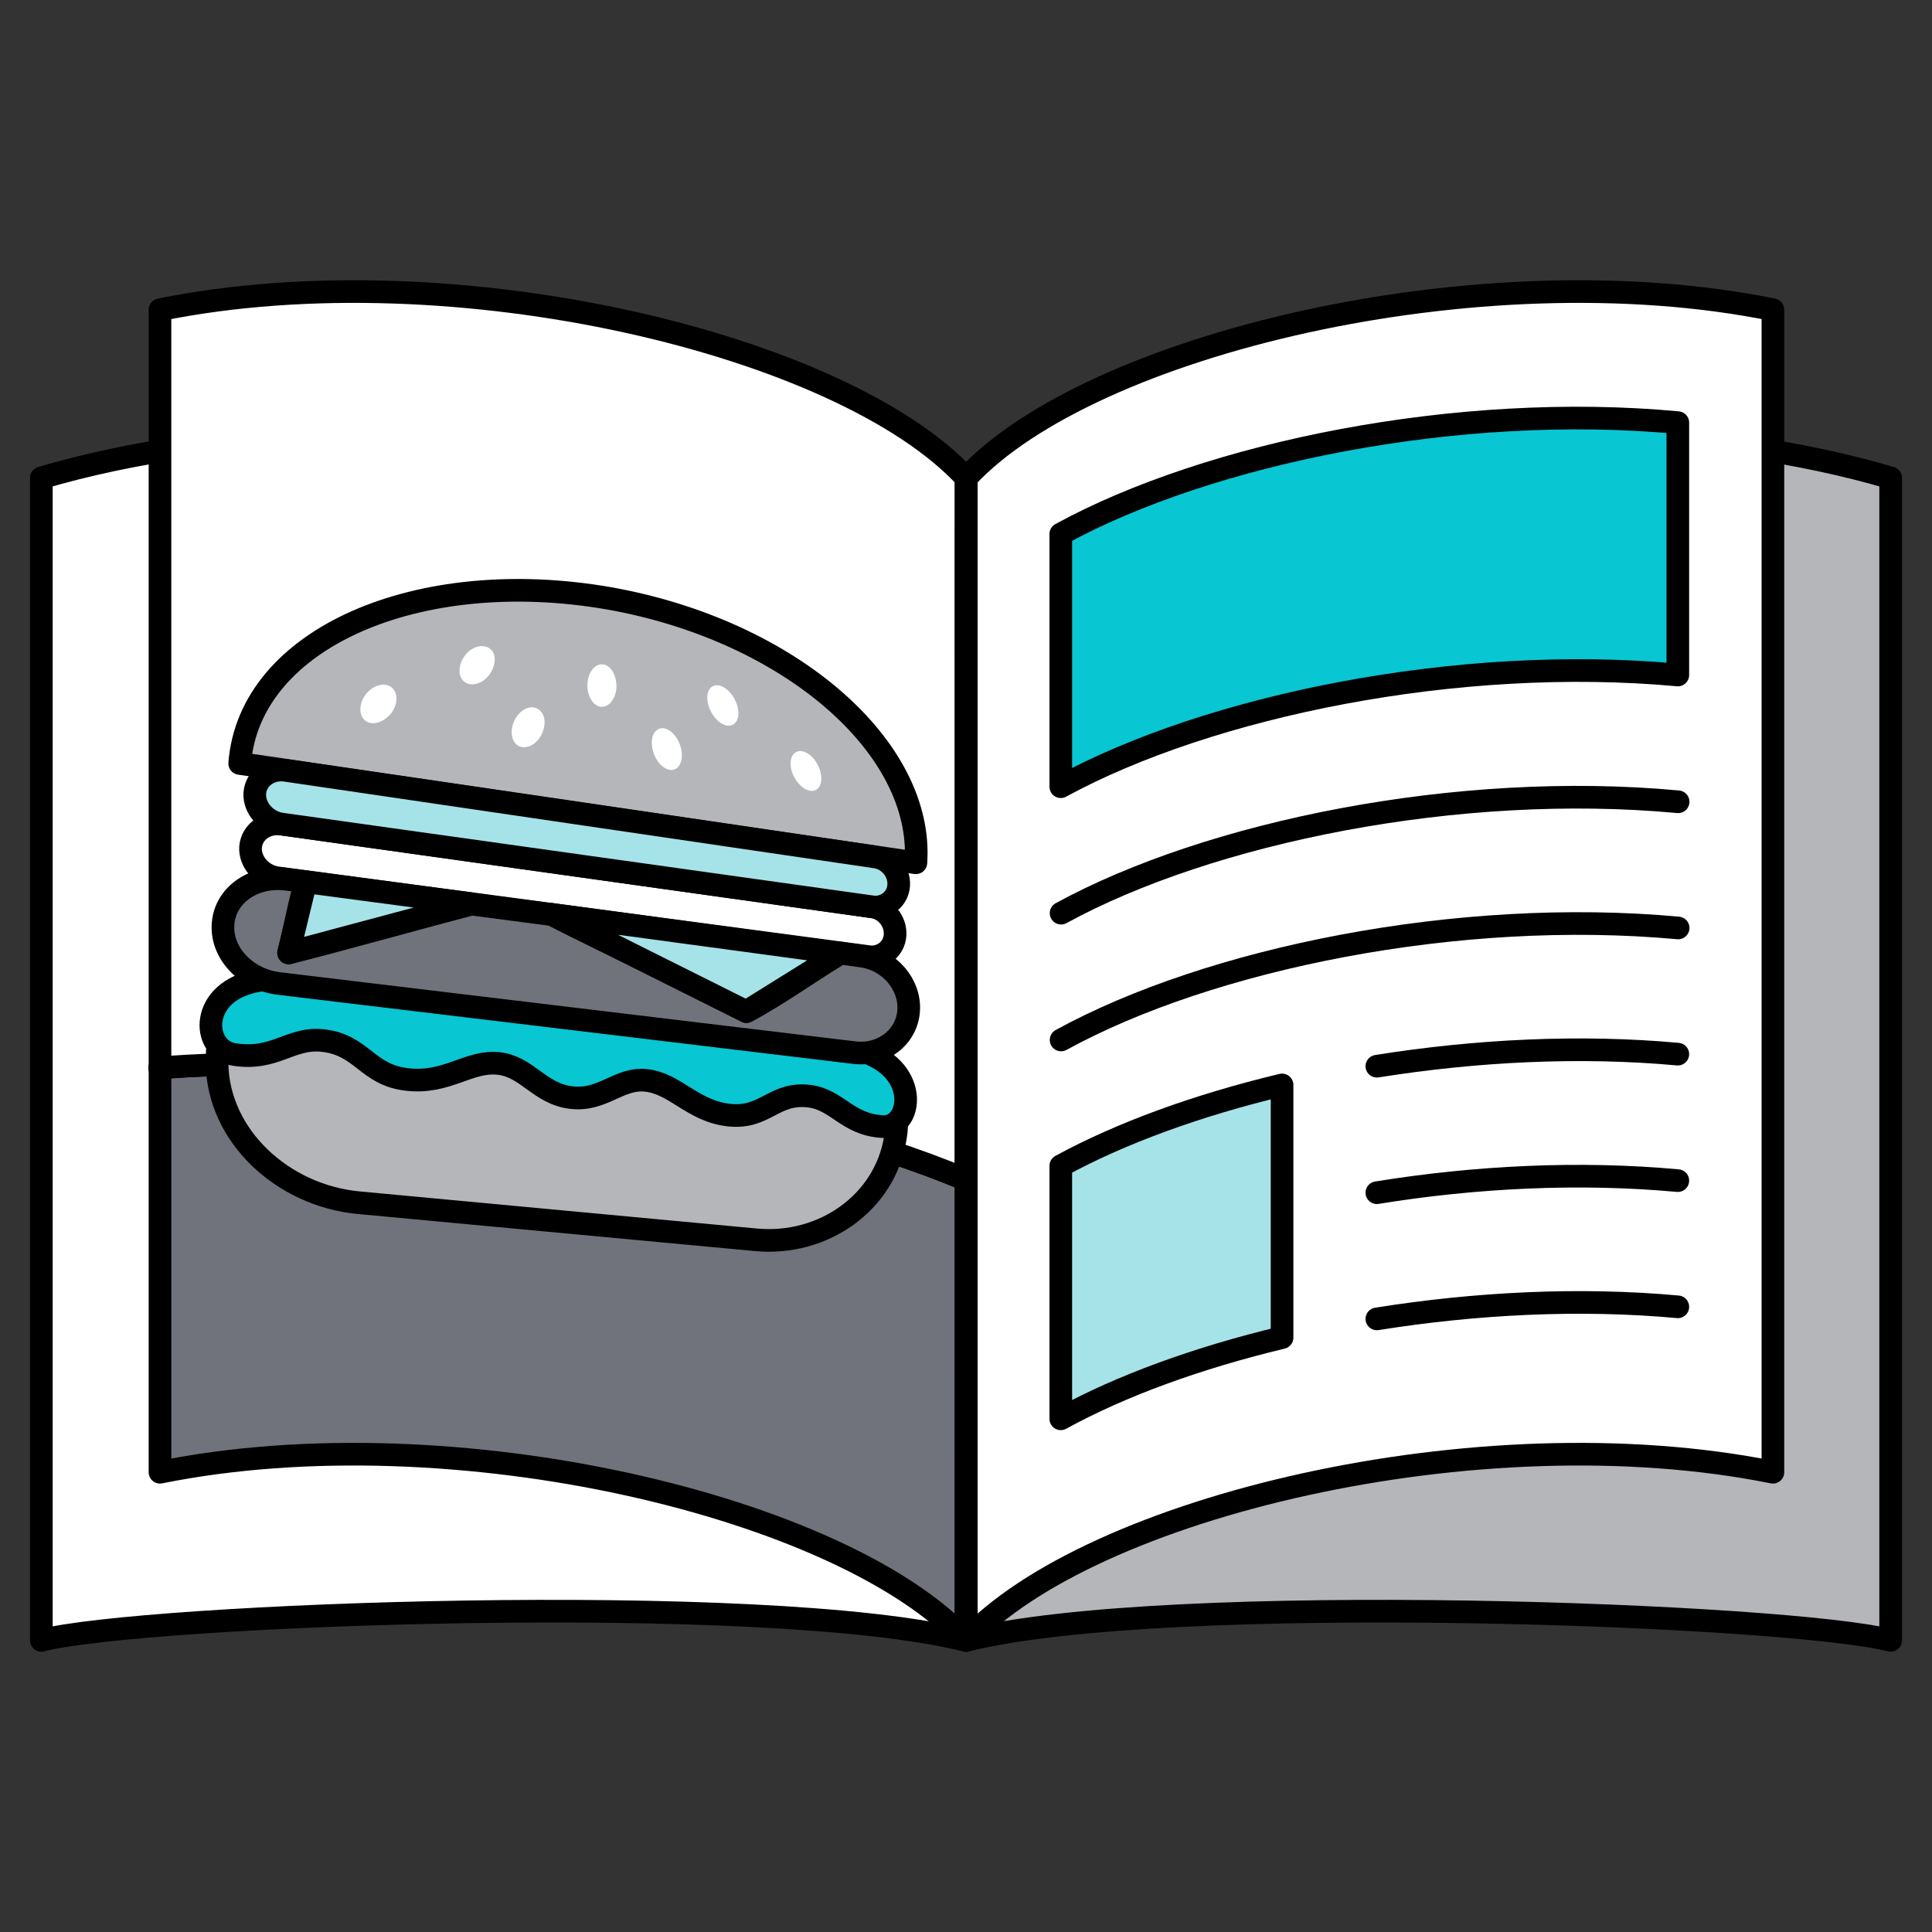
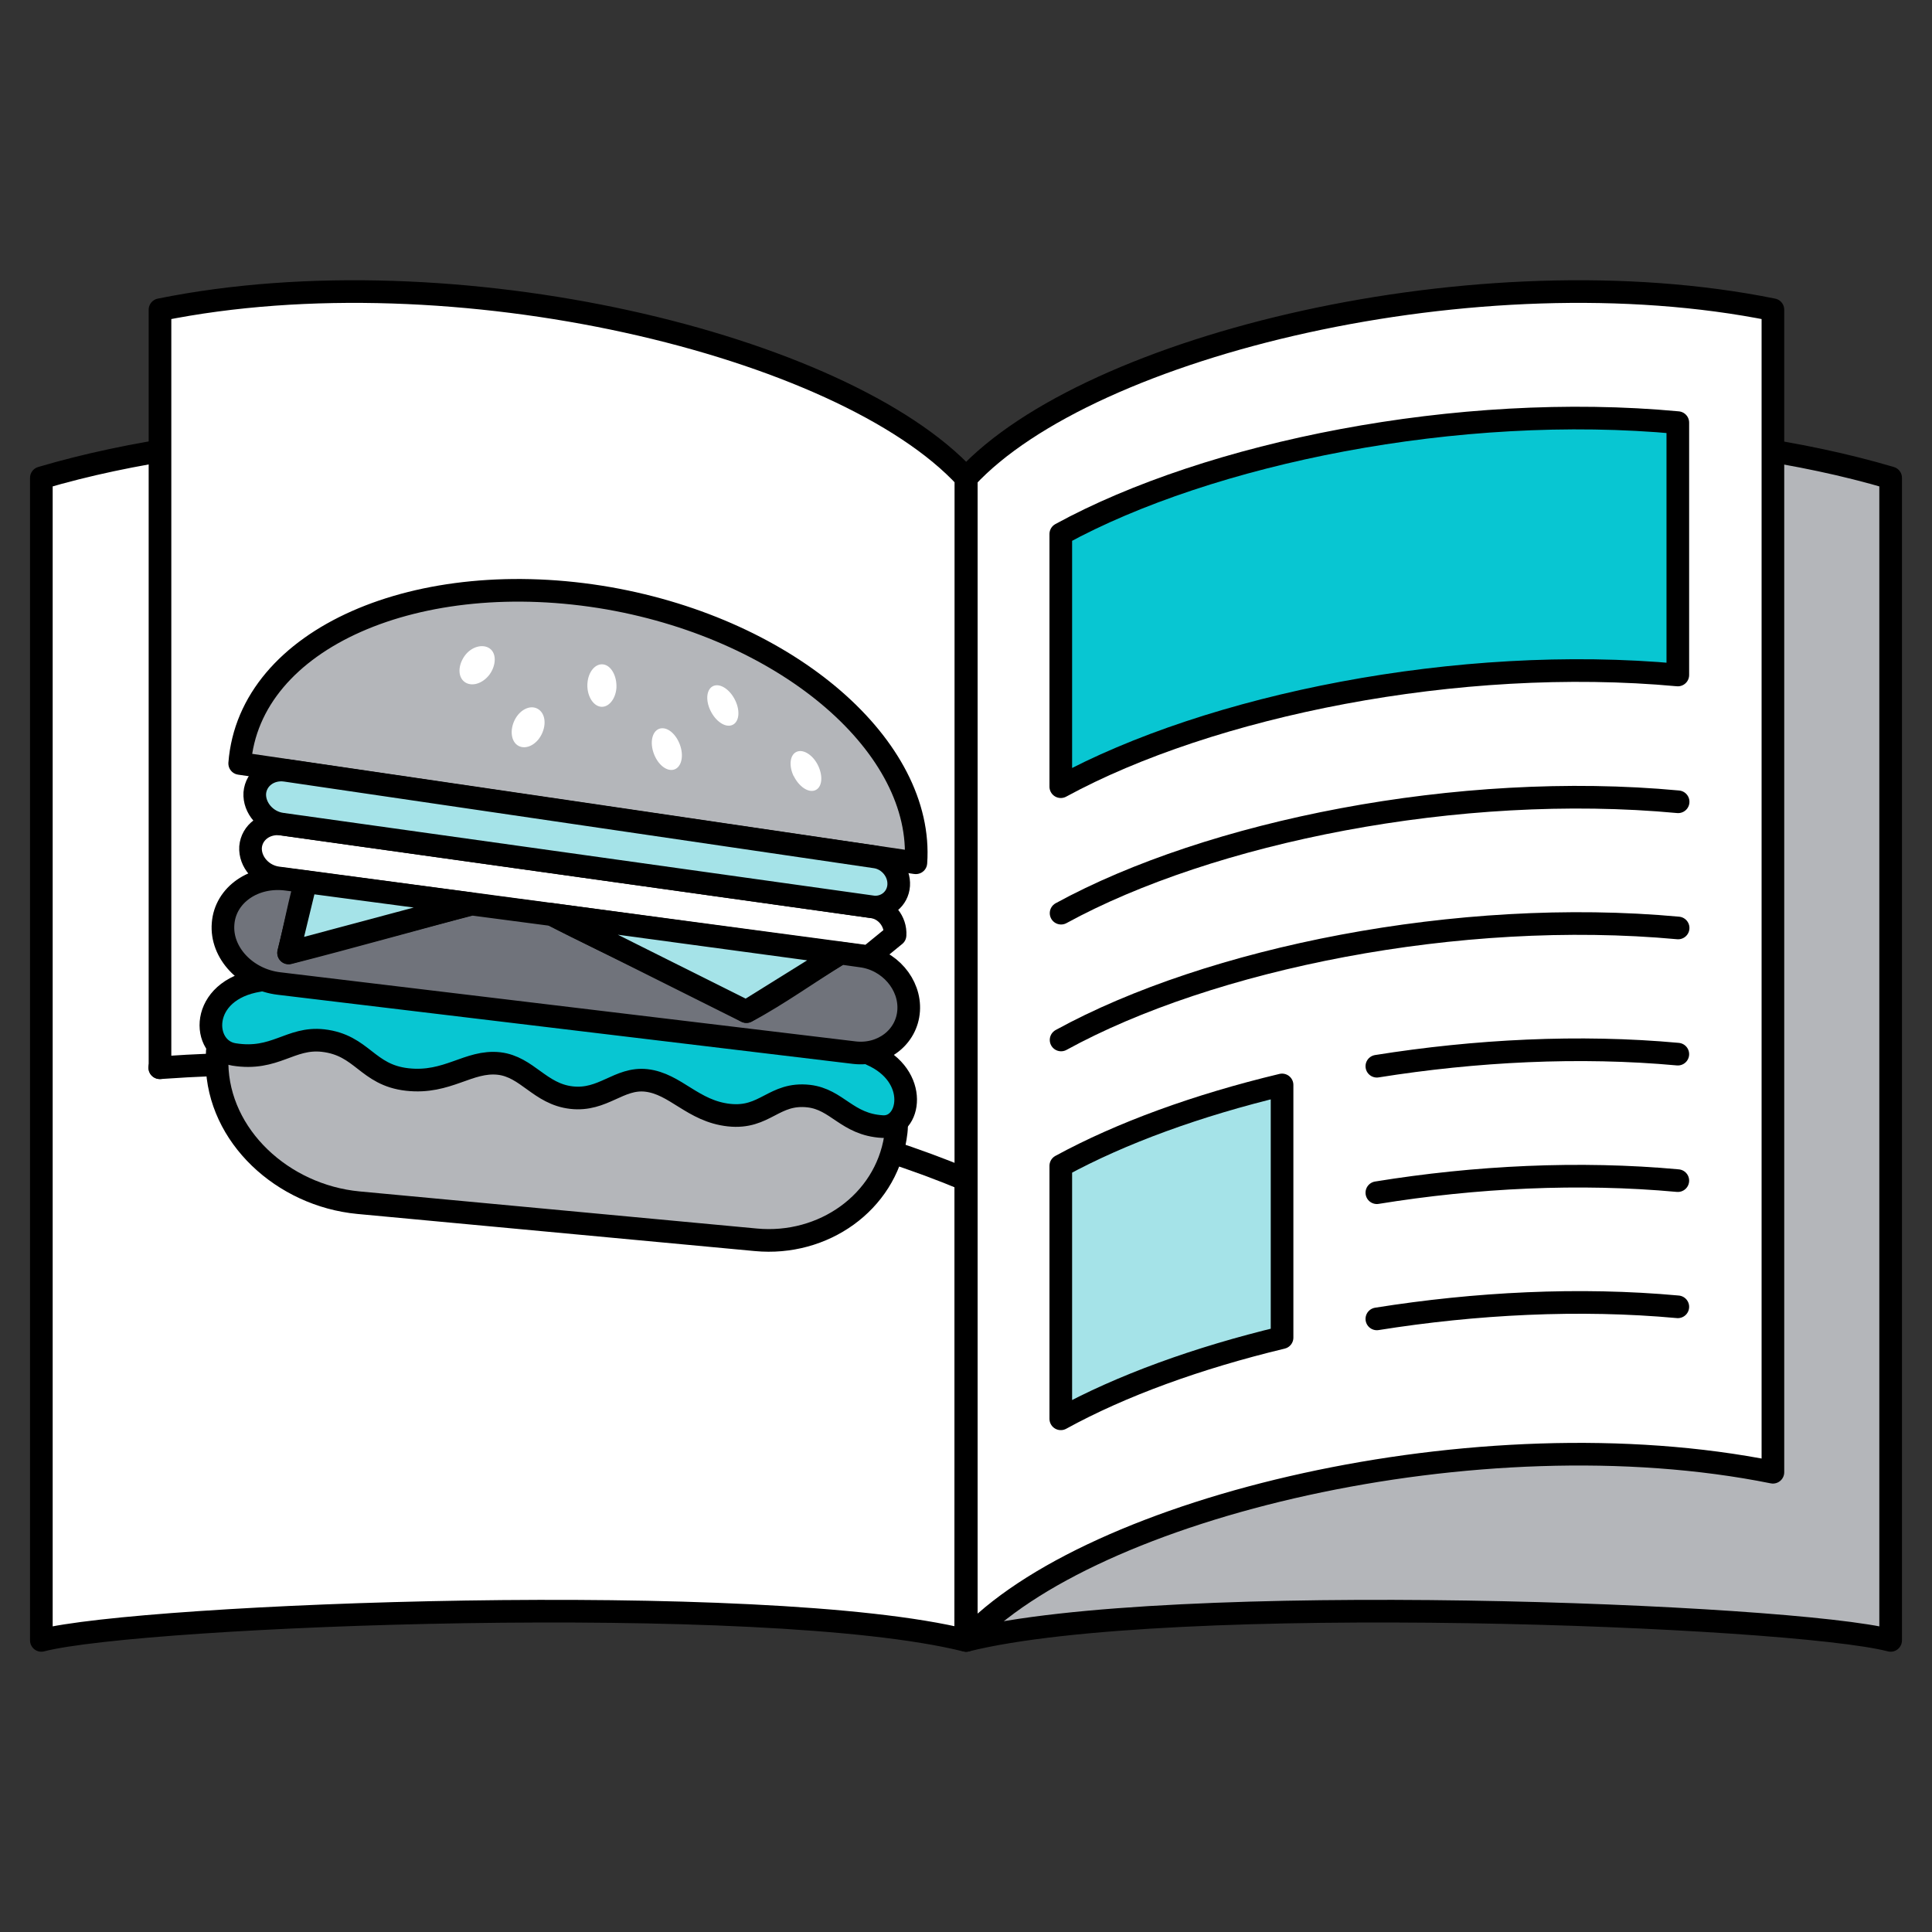
<svg xmlns="http://www.w3.org/2000/svg" id="Full-Service_Editorial__x26__Brand_Publishing" viewBox="0 0 64 64">
  <rect x="0" y="0" width="64" height="64" fill="#333333" stroke="none" />
  <defs>
    <style>.cls-1{fill:#08c6d2;}.cls-1,.cls-2,.cls-3,.cls-4,.cls-5,.cls-6{stroke:#000;stroke-linecap:round;stroke-linejoin:round;stroke-width:.75px;}.cls-2{fill:#b4b6ba;}.cls-7,.cls-6{fill:#fff;}.cls-3{fill:#70737b;}.cls-4{fill:#a5e3e8;}.cls-5{fill:none;}</style>
  </defs>
  <path class="cls-6" d="M1.37,15.83v38.51c3.31-.86,23.95-1.66,30.62,0,.01-2.36,0-33.57,0-38.51,0,0-18.59-3.56-30.62,0Z" />
-   <path class="cls-3" d="M32,39.08v15.26c-4.06-4.41-16.97-7.53-26.7-5.57v-13.4c9.51-.67,20.27,1.01,26.7,3.71Z" />
  <path class="cls-6" d="M32,15.83v23.25c-6.43-2.7-17.19-4.38-26.7-3.71V10.26c9.73-1.97,22.64,1.16,26.7,5.57Z" />
  <path class="cls-2" d="M62.63,15.83v38.51c-3.31-.86-23.95-1.66-30.62,0-.01-2.36,0-33.57,0-38.51,0,0,18.59-3.56,30.62,0Z" />
  <path class="cls-6" d="M58.73,10.26v38.51c-9.73-1.96-22.65,1.16-26.72,5.57V15.83c4.07-4.41,16.99-7.54,26.72-5.57Z" />
  <path class="cls-1" d="M55.58,14v8.36c-7.27-.67-15.5,1.01-20.44,3.7v-8.37c4.92-2.69,13.17-4.37,20.44-3.69Z" />
  <path class="cls-5" d="M35.15,30.25c4.92-2.69,13.17-4.37,20.44-3.69" />
  <path class="cls-5" d="M35.15,34.45c4.92-2.7,13.16-4.38,20.44-3.71" />
  <path class="cls-4" d="M42.47,35.94v8.37c-2.79.67-5.33,1.59-7.33,2.69v-8.38c2-1.09,4.53-2.01,7.33-2.68Z" />
  <path class="cls-5" d="M45.61,35.32c3.26-.52,6.71-.7,9.97-.4" />
  <path class="cls-5" d="M45.61,39.51c3.26-.53,6.71-.7,9.97-.4" />
  <path class="cls-5" d="M45.61,43.69c3.26-.52,6.71-.7,9.97-.4" />
  <line class="cls-5" x1="5.3" y1="35.37" x2="5.29" y2="35.37" />
  <path class="cls-2" d="M30.33,28.58c-3.85-.57-18.95-2.79-22.39-3.29.32-4.15,5.92-6.57,12.23-5.47,6,1.06,10.44,4.95,10.17,8.76Z" />
  <path class="cls-2" d="M29.7,37.3c0,.13-.02.26-.04.39-.34,2.15-2.39,3.59-4.62,3.38l-13.17-1.23c-2.51-.24-4.64-2.21-4.68-4.6,0-.14,0-.28.01-.43,4.07-1.99,21.09.06,22.49,2.49Z" />
-   <path class="cls-6" d="M28.78,31.69l-19.58-2.61c-.53-.07-.93-.53-.9-1.02h0c.04-.49.5-.83,1.03-.76l19.56,2.74c.45.06.79.48.76.94h0c-.03.45-.43.77-.88.71Z" />
+   <path class="cls-6" d="M28.78,31.69l-19.58-2.61c-.53-.07-.93-.53-.9-1.02h0c.04-.49.5-.83,1.03-.76l19.56,2.74c.45.06.79.48.76.94h0Z" />
  <path class="cls-4" d="M28.9,30.04l-19.56-2.74c-.53-.07-.93-.54-.9-1.03h0c.04-.49.5-.83,1.03-.75l19.54,2.87c.45.07.79.49.76.94h0c-.03.45-.43.77-.88.71Z" />
  <path class="cls-1" d="M28.86,34.93c1.62.71,1.3,2.45.37,2.39-1.18-.07-1.49-.9-2.44-1.01-1.16-.13-1.44.76-2.64.63s-1.77-1.04-2.74-1.15c-.91-.1-1.43.69-2.48.57s-1.46-1.02-2.4-1.13c-1.01-.11-1.7.68-3.04.53s-1.48-1.14-2.79-1.29c-1.09-.12-1.58.68-2.95.46-1.09-.17-1.18-2.13.83-2.45" />
  <path class="cls-3" d="M27.82,31.57l.71.1c.93.12,1.63.94,1.57,1.81h0c-.06.88-.87,1.5-1.8,1.39l-19.06-2.29c-1.09-.13-1.93-1.02-1.85-1.98h0c.07-.96,1.03-1.62,2.12-1.47l.62.08c-.16.44-.4,1.71-.57,2.36,2.05-.52,4.51-1.22,6.07-1.62l2.66.35c1.9.99,5.43,2.58,6.44,3.21,1.07-.57,2.08-1.31,3.09-1.92v-.02Z" />
  <path class="cls-7" d="M20.42,22.79c-.03.38-.27.66-.53.62s-.46-.39-.43-.78.27-.66.53-.62.45.39.43.78Z" />
  <path class="cls-7" d="M16.22,22.34c-.23.31-.6.42-.83.25s-.22-.55,0-.86.6-.41.83-.25.22.55,0,.86Z" />
-   <path class="cls-7" d="M12.96,23.62c-.24.31-.62.43-.85.26s-.23-.56,0-.87.62-.42.85-.25.23.56,0,.87Z" />
  <path class="cls-7" d="M17.94,24.33c-.17.34-.51.51-.76.38s-.3-.52-.13-.86.51-.51.76-.37.3.51.13.85Z" />
  <path class="cls-7" d="M23.53,23.53c.17.36.49.58.72.49s.28-.45.11-.81-.49-.58-.72-.49-.28.45-.11.81Z" />
  <path class="cls-7" d="M26.29,25.7c.17.35.48.57.71.48s.27-.45.11-.8-.48-.57-.71-.48-.28.45-.11.81Z" />
  <path class="cls-7" d="M21.64,24.91c.12.38.41.64.66.59s.36-.4.24-.78-.41-.64-.66-.59-.36.4-.24.78Z" />
  <polygon class="cls-4" points="10.13 29.21 9.56 31.56 15.62 29.94 10.13 29.21" />
  <polygon class="cls-4" points="18.28 30.29 24.72 33.51 27.82 31.58 18.28 30.29" />
</svg>